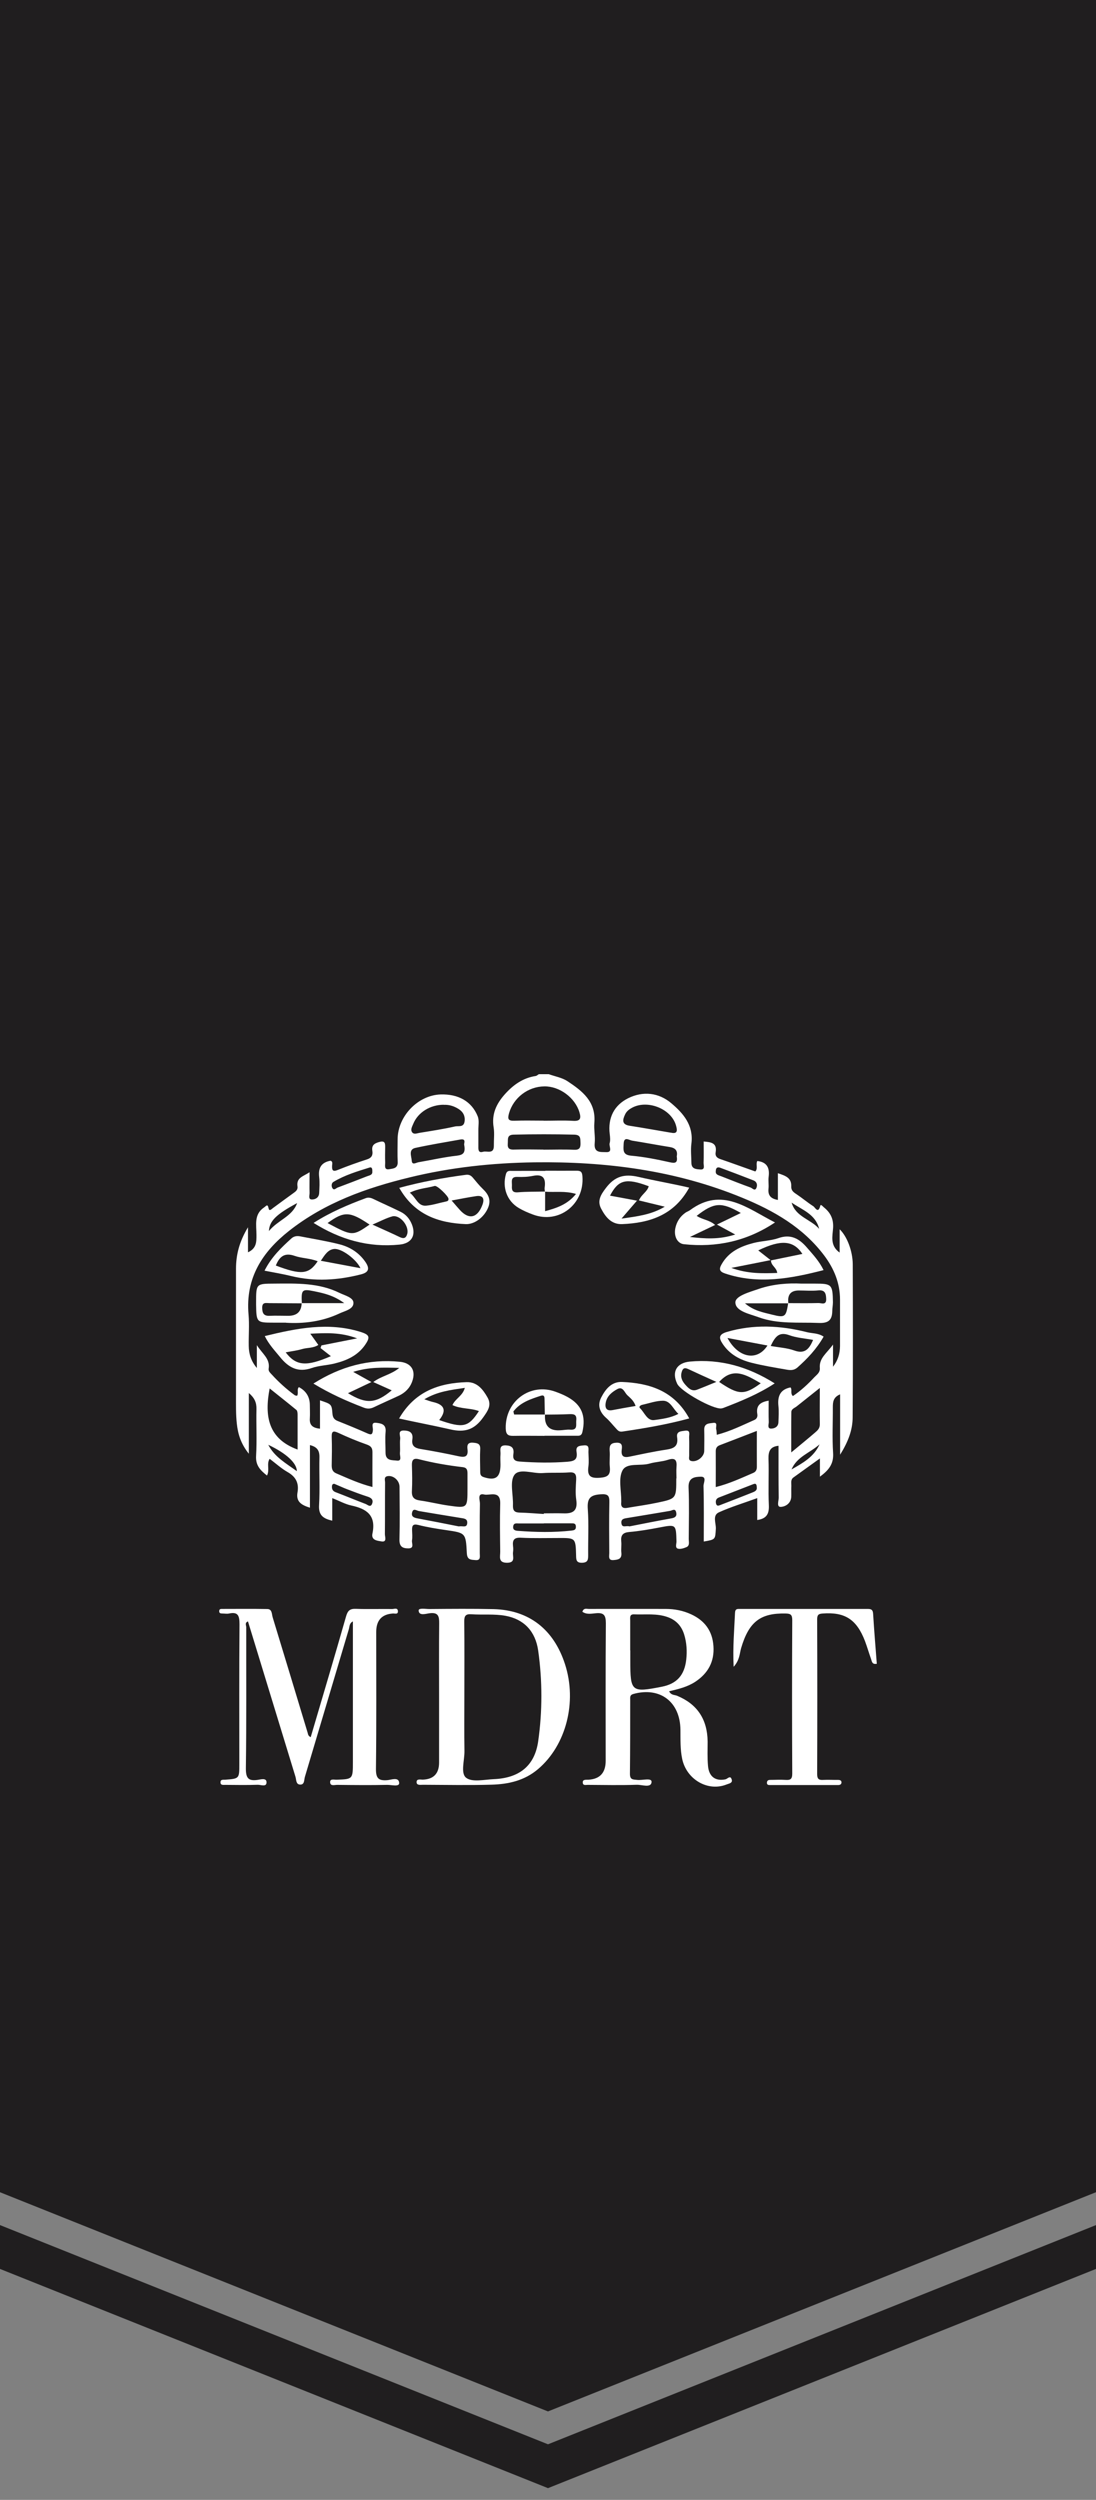
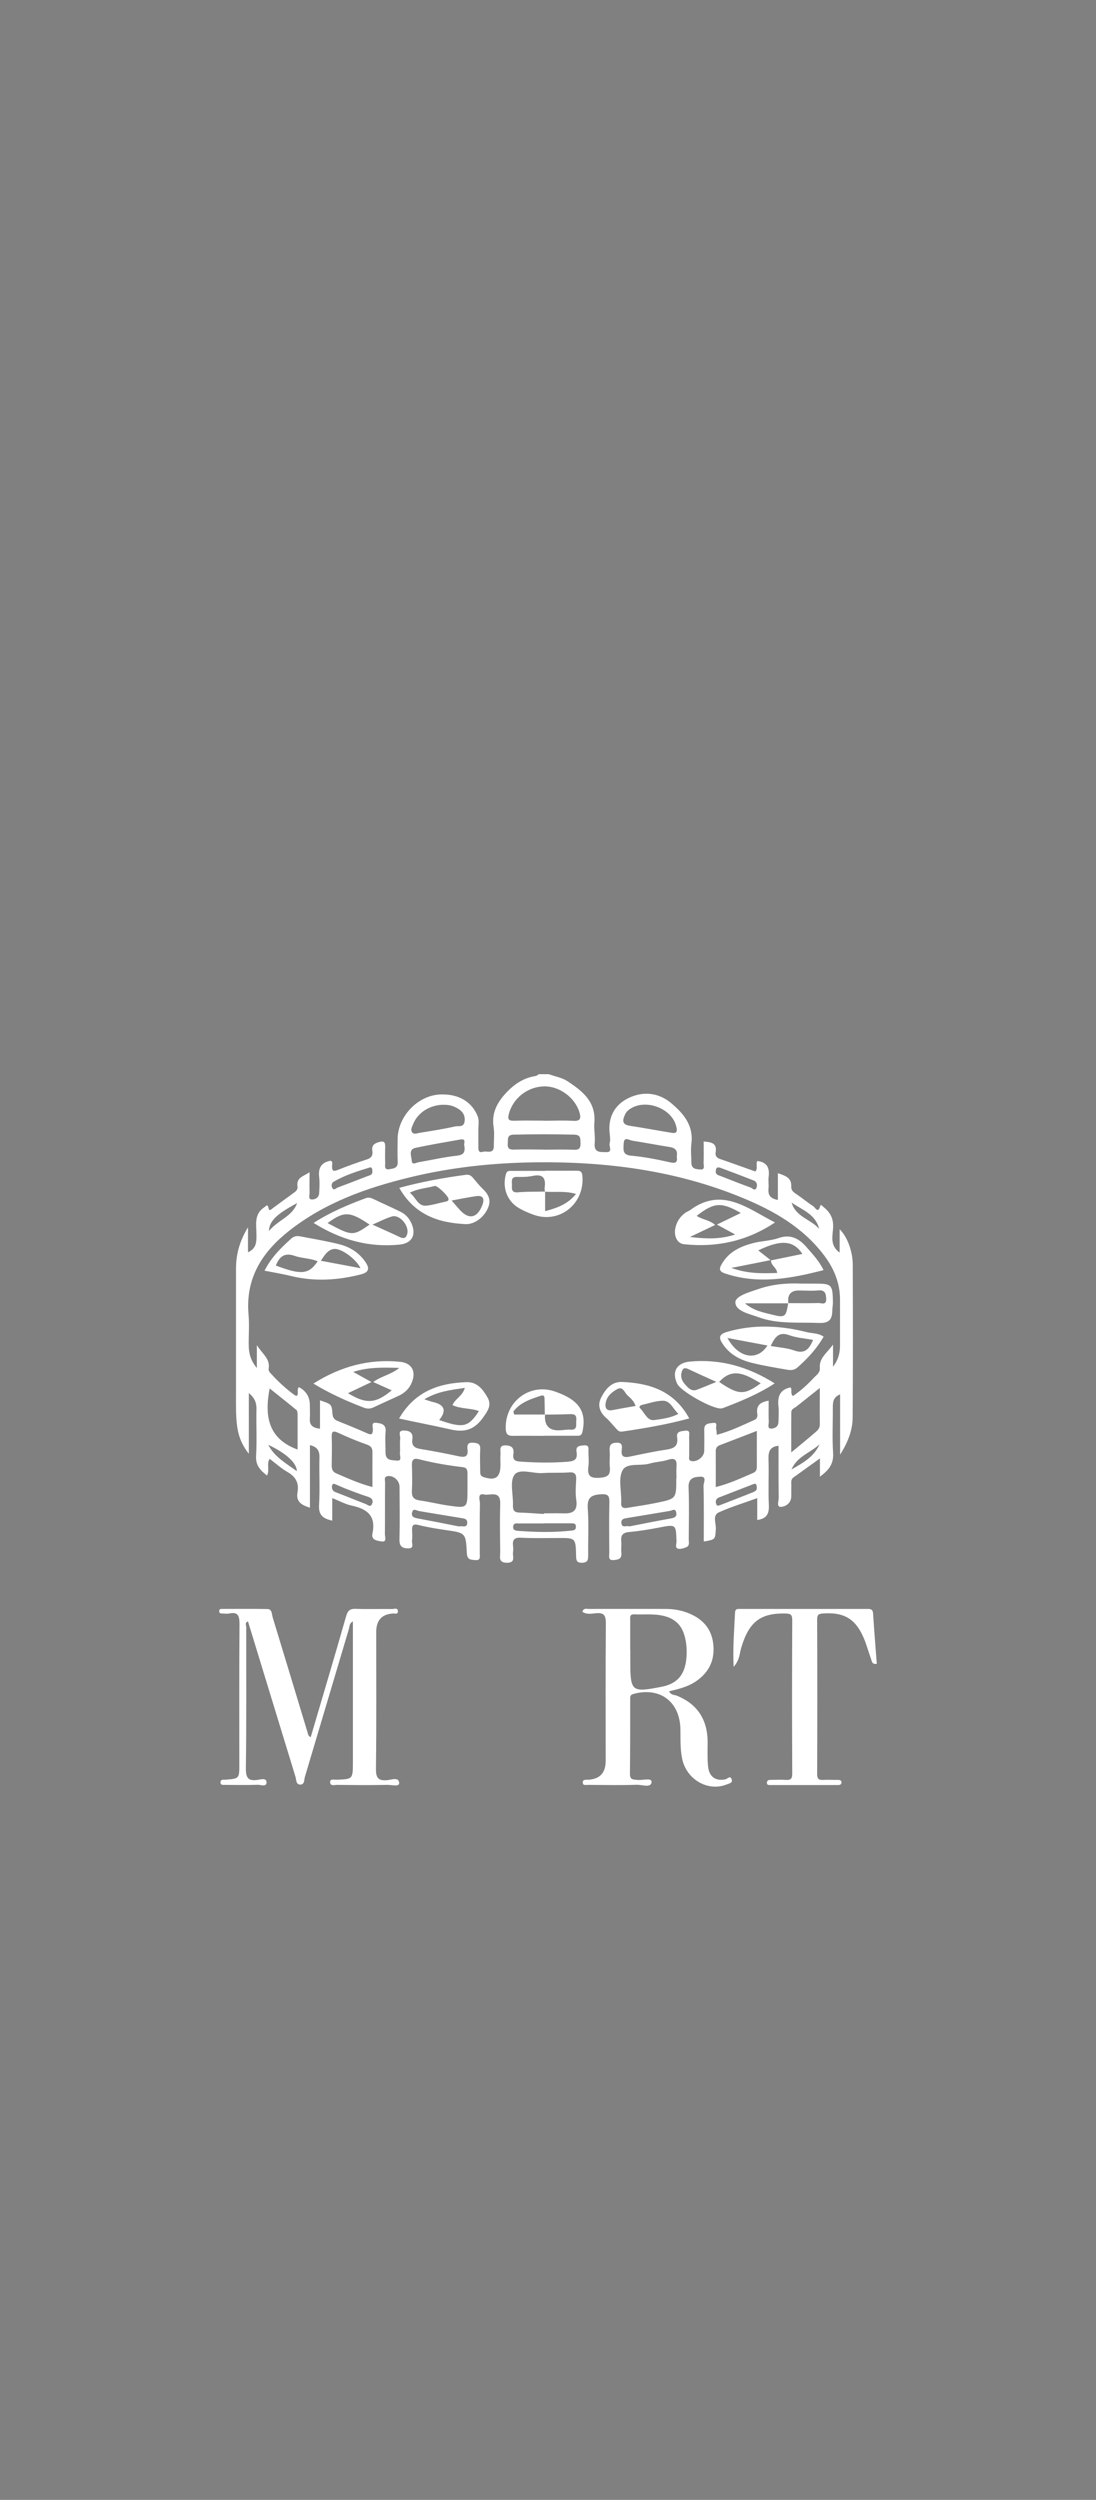
<svg xmlns="http://www.w3.org/2000/svg" width="57" height="130" viewBox="0 0 57 130" fill="none">
  <rect x="0" y="0" width="57" height="130" fill="#808080" stroke="none" />
  <g clip-path="url(#clip0_321_601)">
-     <path d="M57 117.989L28.5 129.39L0 117.989V115.71L28.5 127.109L57 115.71V117.989ZM57 114L28.5 125.4L0 114V0H57V114Z" fill="#201E1F" />
    <path d="M13.952 75.133C14.278 75.767 14.873 76.093 15.438 76.504C15.438 76.088 14.897 75.579 13.952 75.133ZM42.623 75.108C42.138 75.549 41.443 75.747 41.165 76.415C41.745 76.084 42.335 75.762 42.623 75.108ZM42.603 63.905C42.416 63.137 41.721 62.92 41.17 62.538C41.376 63.281 42.167 63.4 42.603 63.905ZM15.453 62.563C14.355 63.152 14.01 63.499 13.986 64.019C14.456 63.439 15.204 63.266 15.453 62.563ZM19.365 60.885C19.365 60.781 19.336 60.677 19.226 60.712C18.579 60.914 17.927 61.108 17.337 61.464C17.236 61.523 17.222 61.692 17.294 61.796C17.38 61.919 17.476 61.786 17.558 61.756C18.066 61.568 18.574 61.37 19.082 61.172C19.221 61.117 19.399 61.108 19.36 60.885M39.358 77.351C39.353 77.212 39.329 77.118 39.18 77.178C38.581 77.41 37.982 77.643 37.382 77.876C37.248 77.93 37.21 78.039 37.234 78.168C37.272 78.366 37.401 78.287 37.507 78.247C38.044 78.039 38.586 77.831 39.118 77.618C39.242 77.569 39.382 77.514 39.358 77.346M17.39 77.163C17.318 77.158 17.275 77.192 17.265 77.277C17.251 77.43 17.299 77.539 17.457 77.598C17.98 77.796 18.497 78.014 19.02 78.212C19.12 78.252 19.274 78.415 19.355 78.192C19.432 77.98 19.298 77.885 19.111 77.826C18.756 77.712 18.406 77.579 18.056 77.445C17.836 77.361 17.62 77.257 17.39 77.163ZM37.224 60.914C37.21 61.093 37.377 61.117 37.517 61.172C38.025 61.37 38.528 61.573 39.041 61.756C39.132 61.791 39.257 61.959 39.338 61.776C39.401 61.627 39.372 61.459 39.19 61.385C38.619 61.162 38.049 60.944 37.473 60.731C37.358 60.687 37.229 60.677 37.224 60.914ZM32.737 79.376C33.441 79.237 34.184 79.089 34.932 78.955C35.119 78.92 35.211 78.841 35.167 78.648C35.115 78.415 34.966 78.549 34.846 78.569C34.113 78.692 33.379 78.816 32.65 78.935C32.483 78.965 32.281 78.97 32.319 79.222C32.358 79.475 32.559 79.321 32.737 79.376ZM23.862 79.376C24.073 79.341 24.274 79.465 24.299 79.212C24.322 78.965 24.121 78.965 23.948 78.935C23.229 78.821 22.515 78.698 21.796 78.579C21.662 78.559 21.489 78.4 21.431 78.658C21.384 78.861 21.518 78.92 21.69 78.955C22.438 79.094 23.181 79.242 23.857 79.376M28.287 79.222C27.846 79.222 27.41 79.222 26.969 79.222C26.859 79.222 26.72 79.188 26.691 79.366C26.657 79.569 26.806 79.599 26.94 79.608C27.866 79.678 28.796 79.698 29.721 79.594C29.846 79.579 29.956 79.564 29.951 79.391C29.946 79.202 29.822 79.217 29.702 79.217C29.227 79.217 28.752 79.217 28.283 79.217M35.196 60.132C35.258 59.825 35.11 59.692 34.827 59.647C34.175 59.543 33.528 59.419 32.876 59.316C32.713 59.291 32.449 59.073 32.434 59.484C32.425 59.776 32.358 60.058 32.823 60.098C33.494 60.157 34.165 60.291 34.827 60.439C35.134 60.509 35.249 60.464 35.196 60.132ZM24.14 59.523C24.121 59.469 24.265 59.202 23.948 59.256C23.167 59.395 22.386 59.523 21.609 59.692C21.23 59.771 21.398 60.122 21.412 60.35C21.427 60.617 21.638 60.459 21.767 60.439C22.433 60.325 23.09 60.172 23.762 60.098C24.102 60.058 24.217 59.939 24.14 59.528M28.263 59.786C28.791 59.786 29.313 59.766 29.841 59.791C30.119 59.806 30.2 59.707 30.191 59.439C30.181 59.197 30.205 59.014 29.865 59.004C28.815 58.979 27.765 58.979 26.71 59.004C26.35 59.014 26.427 59.251 26.408 59.469C26.384 59.736 26.509 59.791 26.739 59.781C27.247 59.766 27.755 59.776 28.263 59.781M34.889 58.9C35.282 58.994 35.215 58.731 35.153 58.513C34.894 57.637 33.628 57.157 32.833 57.627C32.693 57.706 32.578 57.806 32.511 57.949C32.377 58.231 32.324 58.479 32.751 58.543C33.465 58.652 34.18 58.786 34.894 58.904M23.081 57.449C22.376 57.449 21.733 57.845 21.489 58.449C21.431 58.593 21.331 58.751 21.441 58.89C21.537 59.008 21.7 58.929 21.825 58.91C22.438 58.81 23.057 58.716 23.666 58.578C23.833 58.538 24.107 58.642 24.159 58.335C24.207 58.043 24.087 57.82 23.853 57.672C23.618 57.523 23.363 57.439 23.081 57.454M15.477 75.385C15.477 74.781 15.477 74.172 15.477 73.564C15.477 73.479 15.467 73.365 15.415 73.321C14.954 72.94 14.48 72.569 14.024 72.202C13.746 73.638 13.943 74.821 15.477 75.38M42.637 72.177C42.177 72.544 41.803 72.841 41.429 73.138C41.323 73.222 41.16 73.266 41.156 73.425C41.146 74.088 41.151 74.752 41.151 75.529C41.635 75.128 42.019 74.816 42.392 74.494C42.522 74.385 42.642 74.272 42.637 74.064C42.627 73.46 42.637 72.856 42.637 72.177ZM37.224 77.331C37.934 77.153 38.543 76.866 39.166 76.598C39.31 76.539 39.362 76.435 39.362 76.277C39.358 75.668 39.362 75.059 39.362 74.41C38.691 74.668 38.063 74.915 37.435 75.153C37.291 75.207 37.224 75.301 37.224 75.465C37.229 76.074 37.224 76.683 37.224 77.331ZM19.37 77.326C19.37 76.697 19.365 76.103 19.37 75.509C19.37 75.272 19.269 75.187 19.058 75.113C18.564 74.94 18.08 74.737 17.601 74.514C17.347 74.4 17.241 74.4 17.251 74.732C17.27 75.222 17.26 75.712 17.251 76.202C17.251 76.4 17.299 76.539 17.486 76.618C18.09 76.876 18.684 77.153 19.365 77.326M28.273 58.281C28.781 58.281 29.289 58.256 29.798 58.286C30.167 58.31 30.239 58.182 30.133 57.835C29.908 57.088 29.107 56.484 28.311 56.494C27.448 56.504 26.705 57.093 26.475 57.885C26.389 58.192 26.427 58.291 26.748 58.281C27.257 58.261 27.765 58.276 28.273 58.276M35.182 76.88C35.182 76.688 35.167 76.494 35.182 76.301C35.215 75.93 35.119 75.786 34.731 75.915C34.429 76.014 34.093 76.019 33.786 76.108C33.307 76.252 32.607 76.044 32.377 76.46C32.152 76.876 32.315 77.514 32.31 78.059C32.31 78.079 32.31 78.094 32.31 78.113C32.276 78.381 32.406 78.455 32.636 78.41C33.154 78.321 33.672 78.252 34.184 78.143C35.177 77.935 35.172 77.925 35.172 76.88M24.313 77.41C24.313 77.148 24.313 76.885 24.313 76.618C24.313 76.45 24.284 76.321 24.073 76.296C23.301 76.207 22.529 76.074 21.772 75.88C21.494 75.811 21.412 75.935 21.422 76.207C21.436 76.643 21.446 77.084 21.422 77.524C21.403 77.861 21.532 77.984 21.839 78.029C22.342 78.098 22.836 78.227 23.34 78.296C24.313 78.435 24.313 78.425 24.313 77.4M28.283 78.737C28.283 78.737 28.283 78.712 28.283 78.698C28.623 78.698 28.959 78.688 29.299 78.698C29.783 78.717 30.056 78.579 29.97 77.995C29.918 77.653 29.946 77.296 29.965 76.945C29.98 76.648 29.889 76.544 29.591 76.569C29.136 76.603 28.676 76.569 28.22 76.603C27.712 76.638 27.012 76.341 26.753 76.697C26.499 77.049 26.7 77.742 26.677 78.282C26.667 78.554 26.763 78.653 27.022 78.658C27.444 78.668 27.866 78.707 28.287 78.732M39.976 72.841C39.976 73.222 39.967 73.588 39.981 73.955C39.981 74.073 39.895 74.286 40.096 74.291C40.273 74.291 40.475 74.207 40.484 73.96C40.494 73.677 40.513 73.395 40.484 73.118C40.427 72.593 40.59 72.252 41.112 72.148C41.218 72.276 41.084 72.46 41.237 72.598C41.649 72.321 42.014 71.984 42.354 71.618C42.483 71.484 42.656 71.375 42.637 71.143C42.594 70.623 42.992 70.38 43.323 69.92V71.073C43.577 70.752 43.682 70.39 43.687 70.004C43.687 69.197 43.687 68.39 43.687 67.583C43.687 66.722 43.375 65.974 42.877 65.306C41.769 63.825 40.24 62.959 38.605 62.286C35.134 60.855 31.504 60.395 27.794 60.444C25.598 60.474 23.426 60.707 21.288 61.231C19.049 61.776 16.891 62.543 15.031 64.009C13.65 65.098 12.758 66.454 12.926 68.36C12.974 68.9 12.926 69.45 12.936 69.994C12.941 70.415 13.065 70.796 13.358 71.138V69.95C13.65 70.415 14.058 70.653 13.971 71.177C13.952 71.311 14.058 71.395 14.139 71.484C14.499 71.88 14.897 72.237 15.328 72.554C15.362 72.578 15.415 72.573 15.453 72.583C15.539 72.435 15.424 72.261 15.544 72.133C15.924 72.334 16.114 72.648 16.114 73.073C16.114 73.301 16.129 73.529 16.114 73.757C16.086 74.118 16.268 74.257 16.642 74.296V72.821C17.236 73.019 17.251 73.019 17.289 73.504C17.303 73.707 17.375 73.821 17.562 73.895C18.085 74.103 18.603 74.316 19.116 74.544C19.327 74.638 19.375 74.583 19.394 74.366C19.408 74.227 19.269 73.95 19.571 73.989C19.801 74.019 20.089 74.049 20.055 74.445C20.022 74.811 20.051 75.183 20.051 75.549C20.051 75.984 20.42 75.925 20.645 75.955C20.923 75.989 20.784 75.702 20.799 75.559C20.823 75.316 20.784 75.064 20.813 74.821C20.832 74.668 20.669 74.395 20.985 74.39C21.259 74.39 21.503 74.47 21.446 74.846C21.393 75.187 21.57 75.301 21.868 75.351C22.539 75.46 23.205 75.588 23.867 75.732C24.193 75.801 24.361 75.742 24.313 75.361C24.284 75.133 24.337 74.999 24.61 75.024C24.85 75.044 24.994 75.083 24.974 75.38C24.955 75.747 24.97 76.118 24.974 76.484C24.974 76.623 24.965 76.752 25.147 76.811C25.77 77.019 26.029 76.831 26.029 76.163C26.029 75.989 26.015 75.811 26.029 75.638C26.048 75.44 25.919 75.143 26.312 75.163C26.609 75.177 26.748 75.296 26.7 75.613C26.662 75.856 26.734 75.984 27.022 76.004C27.856 76.064 28.68 76.079 29.515 76.014C29.884 75.984 30.047 75.895 29.985 75.499C29.932 75.183 30.152 75.183 30.368 75.163C30.661 75.133 30.603 75.341 30.603 75.509C30.608 75.757 30.632 76.004 30.603 76.247C30.526 76.777 30.723 76.885 31.217 76.846C31.629 76.811 31.754 76.683 31.715 76.281C31.687 76.004 31.73 75.717 31.706 75.44C31.687 75.153 31.768 75.034 32.065 75.024C32.372 75.014 32.358 75.202 32.334 75.39C32.291 75.752 32.454 75.811 32.751 75.747C33.379 75.618 34.012 75.48 34.65 75.385C35.043 75.326 35.287 75.212 35.215 74.737C35.167 74.425 35.426 74.43 35.623 74.4C35.93 74.351 35.834 74.598 35.839 74.747C35.853 75.064 35.839 75.38 35.843 75.692C35.843 75.801 35.786 75.945 35.973 75.98C36.256 76.034 36.62 75.757 36.625 75.455C36.63 75.088 36.634 74.717 36.625 74.351C36.615 73.999 36.898 74.024 37.085 73.994C37.354 73.95 37.21 74.207 37.248 74.326C37.272 74.405 37.267 74.499 37.277 74.613C37.972 74.435 38.595 74.123 39.233 73.841C39.358 73.786 39.41 73.672 39.386 73.539C39.305 73.054 39.583 72.9 40.01 72.831M28.541 55.86C28.867 55.979 29.232 56.038 29.515 56.226C30.277 56.731 31.006 57.281 30.91 58.395C30.881 58.741 30.963 59.098 30.929 59.444C30.876 59.974 31.25 59.9 31.519 59.914C31.893 59.934 31.658 59.608 31.706 59.449C31.749 59.306 31.73 59.132 31.711 58.979C31.605 58.122 31.945 57.474 32.665 57.112C33.441 56.726 34.261 56.815 34.918 57.375C35.532 57.895 36.078 58.513 35.958 59.469C35.915 59.796 35.954 60.132 35.958 60.469C35.958 60.801 36.222 60.801 36.428 60.816C36.687 60.835 36.587 60.598 36.591 60.469C36.606 60.103 36.596 59.736 36.596 59.36C36.98 59.395 37.301 59.429 37.219 59.924C37.186 60.112 37.282 60.212 37.449 60.271C38.058 60.479 38.662 60.702 39.281 60.919C39.434 60.766 39.291 60.548 39.386 60.375C39.861 60.429 40.038 60.702 39.976 61.187C39.947 61.395 39.99 61.608 39.967 61.816C39.933 62.162 40.082 62.335 40.456 62.4V61.009C40.844 61.142 41.17 61.241 41.151 61.697C41.141 61.905 41.266 61.999 41.419 62.098C41.716 62.296 41.995 62.533 42.297 62.727C42.392 62.786 42.551 63.142 42.661 62.702C42.685 62.603 42.786 62.731 42.838 62.776C43.179 63.048 43.356 63.37 43.327 63.855C43.299 64.276 43.155 64.776 43.668 65.138V63.925C44.051 64.291 44.344 65.053 44.349 65.742C44.358 68.395 44.363 71.044 44.344 73.697C44.344 74.346 44.123 74.955 43.692 75.648V72.509C43.332 72.658 43.313 72.91 43.313 73.182C43.318 73.975 43.275 74.767 43.327 75.554C43.366 76.133 43.097 76.455 42.642 76.791V75.841C42.143 76.202 41.702 76.514 41.266 76.831C41.108 76.945 41.16 77.113 41.156 77.267C41.146 77.46 41.16 77.653 41.151 77.846C41.127 78.197 40.83 78.356 40.599 78.361C40.379 78.366 40.499 78.049 40.499 77.881C40.484 76.984 40.489 76.093 40.489 75.183C40.058 75.227 39.957 75.465 39.967 75.861C39.995 76.668 39.947 77.475 39.986 78.282C40.005 78.732 39.861 78.975 39.382 79.044V77.905C38.677 78.163 38.015 78.361 37.392 78.643C37.037 78.801 37.243 79.207 37.229 79.499C37.195 80.054 37.219 80.059 36.601 80.163C36.601 79.192 36.615 78.232 36.587 77.267C36.587 77.113 36.778 76.777 36.433 76.791C36.141 76.801 35.791 76.831 35.81 77.346C35.848 78.242 35.824 79.138 35.819 80.034C35.819 80.183 35.882 80.376 35.7 80.455C35.56 80.514 35.388 80.569 35.258 80.534C35.1 80.49 35.182 80.292 35.182 80.163C35.158 79.262 35.163 79.267 34.28 79.435C33.763 79.534 33.245 79.623 32.722 79.668C32.391 79.698 32.276 79.836 32.31 80.163C32.329 80.351 32.295 80.549 32.315 80.742C32.353 81.084 32.133 81.108 31.907 81.128C31.615 81.153 31.687 80.92 31.687 80.767C31.682 79.891 31.672 79.014 31.691 78.143C31.701 77.782 31.629 77.678 31.236 77.707C30.694 77.742 30.526 77.92 30.57 78.49C30.627 79.277 30.579 80.069 30.589 80.861C30.589 81.094 30.584 81.257 30.277 81.267C29.965 81.277 29.965 81.108 29.961 80.876C29.937 79.975 29.932 79.975 29.035 79.98C28.388 79.98 27.741 79.999 27.098 79.965C26.753 79.945 26.643 80.069 26.681 80.4C26.696 80.504 26.696 80.613 26.681 80.717C26.648 80.94 26.835 81.267 26.365 81.267C25.895 81.267 26.02 80.94 26.015 80.683C26.005 79.861 25.991 79.034 26.015 78.207C26.039 77.47 25.468 77.787 25.181 77.717C24.802 77.628 24.965 78.024 24.96 78.197C24.941 79.059 24.955 79.915 24.951 80.777C24.951 80.94 25.013 81.158 24.72 81.128C24.5 81.108 24.299 81.128 24.279 80.772C24.227 79.712 24.212 79.717 23.201 79.569C22.716 79.499 22.227 79.42 21.753 79.301C21.475 79.232 21.422 79.336 21.431 79.579C21.436 79.752 21.455 79.935 21.427 80.103C21.403 80.257 21.566 80.524 21.23 80.519C20.942 80.519 20.765 80.43 20.775 80.059C20.799 79.148 20.784 78.232 20.779 77.321C20.779 76.994 20.463 76.712 20.161 76.762C19.95 76.796 20.027 76.98 20.027 77.093C20.017 77.99 20.027 78.886 20.017 79.782C20.017 79.92 20.137 80.203 19.845 80.158C19.648 80.123 19.293 80.108 19.37 79.747C19.571 78.791 19.058 78.46 18.277 78.291C17.951 78.222 17.649 78.049 17.279 77.905V79.079C16.81 78.97 16.56 78.801 16.594 78.267C16.642 77.445 16.594 76.618 16.613 75.791C16.623 75.43 16.493 75.242 16.119 75.148V78.405C15.688 78.267 15.386 78.103 15.472 77.613C15.558 77.118 15.381 76.791 14.954 76.549C14.633 76.366 14.35 76.108 14.024 75.861C13.851 76.123 14.039 76.44 13.885 76.732C13.545 76.46 13.286 76.212 13.319 75.702C13.367 74.895 13.319 74.088 13.338 73.281C13.348 72.935 13.233 72.687 12.941 72.44V75.598C12.519 75.069 12.375 74.564 12.317 74.039C12.264 73.554 12.274 73.059 12.274 72.569C12.274 70.375 12.274 68.177 12.274 65.984C12.274 65.246 12.447 64.568 12.897 63.821V65.123C13.348 64.915 13.338 64.573 13.338 64.217C13.338 63.707 13.195 63.152 13.732 62.791C13.851 62.712 13.914 62.573 13.971 62.845C14.005 63.009 14.125 62.875 14.197 62.821C14.556 62.558 14.916 62.291 15.275 62.033C15.395 61.949 15.496 61.86 15.472 61.697C15.405 61.236 15.764 61.182 16.1 60.959C16.1 61.375 16.09 61.702 16.1 62.028C16.105 62.152 16.019 62.365 16.206 62.375C16.383 62.385 16.584 62.291 16.599 62.048C16.613 61.766 16.632 61.484 16.599 61.207C16.541 60.721 16.723 60.444 17.193 60.36C17.327 60.414 17.27 60.538 17.27 60.632C17.26 60.875 17.327 60.939 17.567 60.84C18.07 60.637 18.584 60.454 19.101 60.286C19.327 60.212 19.399 60.068 19.365 59.85C19.322 59.568 19.451 59.464 19.71 59.39C19.998 59.306 20.036 59.419 20.032 59.657C20.027 59.919 20.022 60.182 20.032 60.449C20.036 60.603 19.959 60.855 20.252 60.801C20.449 60.766 20.703 60.761 20.683 60.414C20.664 60.028 20.679 59.642 20.679 59.256C20.679 58.053 21.729 56.954 22.913 56.914C23.833 56.885 24.533 57.271 24.845 58.053C24.931 58.266 24.874 58.538 24.879 58.781C24.879 59.043 24.879 59.31 24.879 59.573C24.879 59.741 24.85 59.979 25.123 59.895C25.324 59.835 25.689 60.043 25.684 59.578C25.679 59.261 25.722 58.939 25.674 58.632C25.559 57.929 25.818 57.395 26.259 56.9C26.7 56.409 27.204 56.053 27.861 55.954C27.918 55.944 27.971 55.89 28.024 55.86H28.541Z" fill="white" />
    <path d="M16.158 90.341C16.776 88.242 17.399 86.158 17.994 84.069C18.085 83.747 18.2 83.653 18.512 83.663C19.14 83.688 19.768 83.663 20.401 83.673C20.501 83.673 20.674 83.589 20.693 83.772C20.712 83.975 20.53 83.896 20.429 83.906C19.854 83.945 19.566 84.265 19.566 84.866C19.566 87.237 19.581 89.609 19.552 91.975C19.547 92.46 19.672 92.609 20.132 92.574C20.343 92.559 20.741 92.386 20.76 92.718C20.77 92.936 20.358 92.812 20.137 92.817C19.269 92.837 18.401 92.827 17.534 92.817C17.399 92.817 17.169 92.901 17.169 92.668C17.169 92.485 17.385 92.555 17.51 92.549C18.353 92.52 18.353 92.52 18.353 91.619V84.317C18.171 84.406 18.181 84.574 18.147 84.703C17.38 87.272 16.623 89.841 15.855 92.406C15.812 92.549 15.846 92.817 15.606 92.802C15.386 92.792 15.415 92.555 15.367 92.396C14.542 89.703 13.722 87.015 12.897 84.317C12.715 84.386 12.806 84.524 12.806 84.618C12.802 87.059 12.821 89.5 12.787 91.941C12.782 92.451 12.902 92.629 13.391 92.559C13.545 92.54 13.851 92.436 13.861 92.673C13.871 92.951 13.564 92.807 13.406 92.812C12.845 92.832 12.284 92.822 11.723 92.817C11.613 92.817 11.454 92.852 11.469 92.663C11.478 92.525 11.613 92.555 11.713 92.549C12.451 92.495 12.447 92.49 12.447 91.733C12.447 89.307 12.437 86.886 12.456 84.465C12.456 84.024 12.384 83.807 11.915 83.906C11.8 83.93 11.68 83.906 11.56 83.906C11.469 83.906 11.387 83.891 11.402 83.762C11.411 83.663 11.493 83.668 11.555 83.668C12.336 83.668 13.118 83.658 13.899 83.673C14.158 83.673 14.13 83.94 14.182 84.109C14.791 86.104 15.395 88.104 15.999 90.104C16.023 90.188 16.023 90.277 16.167 90.341" fill="white" />
    <path d="M32.78 85.826V86.346C32.78 87.98 32.833 88.025 34.424 87.713C35.196 87.559 35.599 87.119 35.69 86.302C35.738 85.866 35.714 85.43 35.584 85.005C35.445 84.554 35.167 84.257 34.741 84.099C34.165 83.886 33.566 83.975 32.976 83.95C32.732 83.94 32.775 84.123 32.775 84.272C32.775 84.792 32.775 85.307 32.775 85.826M30.287 83.817C30.359 83.594 30.522 83.673 30.637 83.668C31.96 83.668 33.288 83.663 34.616 83.668C35.076 83.668 35.522 83.752 35.949 83.95C36.644 84.272 37.051 84.807 37.104 85.599C37.162 86.411 36.821 87.015 36.169 87.45C35.757 87.723 35.287 87.836 34.798 87.95C34.904 88.163 35.081 88.129 35.211 88.183C36.256 88.614 36.788 89.401 36.802 90.564C36.802 90.985 36.783 91.406 36.821 91.827C36.869 92.396 37.21 92.634 37.727 92.53C37.833 92.51 37.982 92.297 38.053 92.535C38.116 92.728 37.905 92.748 37.799 92.792C36.826 93.188 35.709 92.545 35.479 91.47C35.373 90.97 35.393 90.46 35.388 89.955C35.373 88.495 34.324 87.708 32.943 88.089C32.746 88.143 32.775 88.267 32.775 88.401C32.775 89.683 32.775 90.96 32.761 92.243C32.761 92.559 32.923 92.535 33.135 92.559C33.403 92.594 33.906 92.426 33.887 92.673C33.858 92.995 33.384 92.802 33.111 92.812C32.262 92.842 31.413 92.822 30.56 92.817C30.469 92.817 30.325 92.861 30.311 92.718C30.287 92.535 30.44 92.555 30.555 92.549C30.574 92.549 30.589 92.549 30.608 92.549C31.202 92.513 31.5 92.186 31.5 91.569C31.5 89.183 31.49 86.797 31.509 84.411C31.509 83.99 31.399 83.856 31.001 83.891C30.766 83.91 30.507 83.975 30.282 83.811" fill="white" />
-     <path d="M24.15 88.218C24.15 89.163 24.14 90.109 24.155 91.054C24.164 91.54 23.939 92.218 24.246 92.451C24.567 92.693 25.19 92.54 25.679 92.52C27.003 92.465 27.808 91.832 27.99 90.549C28.211 88.99 28.211 87.406 27.99 85.836C27.846 84.822 27.242 84.198 26.283 84.024C25.703 83.92 25.099 83.985 24.509 83.945C24.217 83.925 24.14 84.029 24.145 84.326C24.159 85.624 24.15 86.921 24.15 88.218ZM22.836 88.203C22.836 86.94 22.827 85.678 22.841 84.421C22.846 84.044 22.788 83.841 22.357 83.891C22.16 83.91 21.801 84.049 21.772 83.762C21.753 83.594 22.146 83.678 22.352 83.673C23.459 83.663 24.562 83.653 25.67 83.678C27.515 83.727 28.8 84.732 29.385 86.544C30.023 88.515 29.438 90.762 27.985 91.995C27.276 92.599 26.442 92.782 25.569 92.807C24.38 92.842 23.186 92.817 21.997 92.812C21.868 92.812 21.666 92.856 21.666 92.673C21.666 92.485 21.872 92.549 21.997 92.545C22.553 92.522 22.833 92.228 22.836 91.663C22.836 90.505 22.836 89.351 22.836 88.193V88.203Z" fill="white" />
    <path d="M38.154 86.663C38.106 85.638 38.188 84.757 38.226 83.871C38.236 83.648 38.356 83.668 38.495 83.668C40.705 83.668 42.91 83.668 45.12 83.668C45.298 83.668 45.394 83.698 45.408 83.915C45.461 84.787 45.533 85.653 45.6 86.52C45.351 86.569 45.346 86.396 45.303 86.277C45.192 85.965 45.101 85.648 44.986 85.341C44.55 84.208 43.941 83.821 42.786 83.906C42.57 83.92 42.498 83.975 42.498 84.208C42.508 86.891 42.508 89.574 42.498 92.257C42.498 92.53 42.603 92.574 42.824 92.559C43.078 92.545 43.332 92.564 43.586 92.559C43.692 92.559 43.764 92.594 43.764 92.688C43.764 92.787 43.687 92.827 43.591 92.827C42.402 92.827 41.213 92.827 40.024 92.827C39.957 92.827 39.89 92.812 39.885 92.718C39.885 92.614 39.938 92.559 40.038 92.559C40.312 92.559 40.58 92.54 40.849 92.559C41.093 92.574 41.203 92.535 41.203 92.233C41.189 89.569 41.189 86.906 41.203 84.247C41.203 83.96 41.108 83.91 40.858 83.906C39.545 83.876 38.945 84.341 38.543 85.708C38.461 85.995 38.471 86.322 38.159 86.673" fill="white" />
    <path d="M40.992 67.766C41.52 67.766 42.047 67.776 42.575 67.761C42.723 67.761 42.982 67.89 42.968 67.543C42.958 67.271 42.91 67.073 42.565 67.103C42.229 67.138 41.884 67.108 41.544 67.108C41.122 67.108 40.941 67.331 41.002 67.776H38.744C39.204 68.167 39.688 68.246 40.154 68.365C40.834 68.534 40.877 68.489 40.992 67.766ZM41.673 66.751H42.373C43.26 66.751 43.303 66.791 43.318 67.717C43.318 67.875 43.284 68.029 43.284 68.187C43.275 68.682 43.044 68.816 42.575 68.796C41.529 68.751 40.47 68.87 39.453 68.499C38.984 68.326 38.26 68.192 38.245 67.737C38.231 67.39 38.988 67.192 39.453 67.029C40.221 66.766 41.017 66.717 41.678 66.751" fill="white" />
-     <path d="M15.693 67.776C15.132 67.776 14.571 67.766 14.014 67.766C13.847 67.766 13.626 67.692 13.636 68.019C13.64 68.301 13.727 68.44 14.024 68.425C14.345 68.41 14.666 68.425 14.993 68.425C15.446 68.425 15.678 68.205 15.688 67.766H17.903C17.351 67.36 16.838 67.251 16.335 67.147C15.702 67.019 15.664 67.068 15.697 67.771M14.873 68.781H14.216C13.348 68.781 13.334 68.766 13.319 67.846C13.319 67.811 13.319 67.776 13.319 67.742C13.319 66.751 13.319 66.756 14.269 66.751C15.424 66.742 16.584 66.702 17.663 67.237C17.936 67.37 18.373 67.469 18.382 67.746C18.392 68.083 17.941 68.167 17.658 68.301C16.742 68.732 15.769 68.841 14.873 68.786" fill="white" />
    <path d="M41.731 65.207C41.266 64.499 40.618 64.449 39.434 65.024C39.626 65.172 39.799 65.311 40.077 65.529C39.343 65.677 38.758 65.791 38.034 65.934C38.897 66.246 39.65 66.222 40.422 66.197C40.388 65.905 40.101 65.826 40.096 65.543C40.638 65.43 41.175 65.321 41.731 65.207ZM42.834 66.048C41.122 66.489 39.439 66.801 37.718 66.227C37.416 66.128 37.382 65.999 37.531 65.742C37.905 65.083 38.523 64.811 39.19 64.638C39.617 64.528 40.072 64.528 40.484 64.385C41.117 64.162 41.558 64.405 41.956 64.865C42.273 65.231 42.603 65.578 42.834 66.053" fill="white" />
-     <path d="M16.671 70.098C16.685 70.053 16.704 70.009 16.718 69.964C17.299 69.85 17.879 69.737 18.574 69.598C17.716 69.276 16.968 69.316 16.138 69.356C16.321 69.608 16.436 69.771 16.555 69.94C16.282 70.118 15.975 70.073 15.702 70.157C15.434 70.237 15.156 70.266 14.858 70.326C15.4 71.034 15.932 71.078 17.208 70.524C17.016 70.375 16.843 70.237 16.671 70.103M13.77 69.479C15.434 69.073 17.073 68.742 18.747 69.261C19.221 69.41 19.269 69.529 18.986 69.94C18.598 70.499 18.023 70.752 17.399 70.905C17.006 71.004 16.584 71.009 16.206 71.143C15.501 71.385 15.012 71.123 14.571 70.578C14.288 70.232 13.981 69.91 13.77 69.479Z" fill="white" />
    <path d="M37.833 69.578C38.399 70.628 39.386 70.801 39.914 69.969C39.223 69.841 38.552 69.712 37.833 69.578ZM42.282 69.677C41.855 69.598 41.429 69.573 41.04 69.43C40.494 69.232 40.297 69.544 40.082 69.994C40.518 70.073 40.93 70.093 41.304 70.227C41.846 70.425 42.086 70.162 42.287 69.677M42.834 69.509C42.464 70.157 41.99 70.653 41.472 71.113C41.285 71.276 41.093 71.257 40.897 71.222C40.297 71.118 39.693 71.019 39.099 70.87C38.495 70.722 37.953 70.44 37.584 69.885C37.368 69.563 37.392 69.39 37.795 69.266C39.19 68.856 40.58 68.925 41.966 69.276C42.244 69.346 42.546 69.316 42.829 69.504" fill="white" />
    <path d="M37.291 63.677C37.737 63.464 38.121 63.276 38.528 63.078C37.512 62.494 37.138 62.523 36.232 63.227C36.524 63.429 36.908 63.439 37.191 63.702C36.74 63.915 36.313 64.123 35.882 64.326C36.658 64.415 37.406 64.469 38.236 64.197C37.891 64.009 37.627 63.865 37.291 63.682M40.302 63.573C38.83 64.553 37.258 64.88 35.57 64.702C35.23 64.667 35.033 64.291 35.124 63.86C35.196 63.523 35.378 63.251 35.656 63.058C35.728 63.009 35.81 62.984 35.882 62.934C37.555 61.692 38.883 62.85 40.302 63.568" fill="white" />
    <path d="M18.09 72.445C19.044 73.029 19.538 72.994 20.372 72.301C20.06 72.162 19.758 72.024 19.413 71.87C19.84 71.549 20.338 71.489 20.765 71.133C19.931 71.113 19.183 71.083 18.368 71.341C18.723 71.539 18.991 71.687 19.317 71.87C18.876 72.078 18.512 72.252 18.095 72.45M16.306 71.945C17.711 71.058 19.188 70.657 20.799 70.816C21.379 70.875 21.647 71.266 21.436 71.841C21.312 72.187 21.067 72.425 20.746 72.578C20.314 72.781 19.878 72.969 19.447 73.177C19.264 73.266 19.101 73.272 18.91 73.197C18.018 72.856 17.155 72.469 16.301 71.95" fill="white" />
    <path d="M18.747 65.949C18.536 65.489 17.764 64.91 17.375 64.949C17.054 64.984 16.891 65.256 16.685 65.563C17.399 65.697 18.056 65.821 18.747 65.949ZM16.522 65.588C16.114 65.425 15.693 65.439 15.319 65.306C14.791 65.123 14.532 65.35 14.345 65.811C15.664 66.311 16.062 66.276 16.522 65.588ZM13.76 66.073C14.12 65.365 14.628 64.88 15.151 64.405C15.29 64.276 15.458 64.261 15.625 64.296C16.292 64.425 16.958 64.534 17.615 64.697C18.171 64.831 18.651 65.118 18.996 65.613C19.226 65.944 19.207 66.162 18.77 66.271C17.567 66.578 16.369 66.652 15.156 66.36C14.714 66.251 14.264 66.177 13.756 66.078" fill="white" />
    <path d="M22.841 73.846C24.097 74.281 24.356 74.222 24.907 73.38C24.471 73.212 23.982 73.281 23.531 73.069C23.68 72.727 24.068 72.588 24.174 72.172C23.436 72.281 22.745 72.361 22.069 72.766C22.266 72.831 22.39 72.88 22.524 72.91C23.125 73.045 23.233 73.356 22.846 73.841M20.755 73.767C21.57 72.356 22.827 71.92 24.27 71.875C24.816 71.861 25.118 72.252 25.358 72.677C25.579 73.073 25.372 73.365 25.133 73.702C24.677 74.346 24.179 74.509 23.416 74.331C22.529 74.128 21.633 73.96 20.76 73.767" fill="white" />
    <path d="M19.37 63.682C19.926 63.934 20.362 64.127 20.789 64.331C20.985 64.425 21.11 64.4 21.177 64.177C21.302 63.766 20.799 63.147 20.396 63.256C20.079 63.345 19.777 63.509 19.37 63.682ZM17.035 63.603C18.32 64.286 18.344 64.286 19.221 63.682C18.195 62.989 17.898 62.974 17.035 63.603ZM16.311 63.593C17.169 63.043 18.09 62.652 19.025 62.306C19.154 62.256 19.288 62.286 19.418 62.35C19.892 62.578 20.377 62.791 20.846 63.023C21.115 63.157 21.302 63.38 21.417 63.662C21.657 64.261 21.388 64.662 20.779 64.722C19.164 64.885 17.697 64.464 16.306 63.593" fill="white" />
    <path d="M37.253 71.861C36.706 71.613 36.275 71.42 35.843 71.217C35.666 71.133 35.532 71.083 35.455 71.341C35.373 71.613 35.474 71.821 35.642 72.009C35.805 72.192 35.978 72.375 36.256 72.266C36.553 72.153 36.845 72.029 37.258 71.861M39.564 71.935C38.825 71.504 38.121 71.058 37.401 71.865C38.413 72.549 38.701 72.564 39.564 71.935ZM40.288 71.94C39.444 72.494 38.533 72.865 37.617 73.217C37.584 73.227 37.55 73.237 37.517 73.242C37.085 73.296 35.412 72.361 35.22 71.96C34.918 71.331 35.201 70.87 35.872 70.806C37.464 70.657 38.912 71.073 40.283 71.935" fill="white" />
-     <path d="M33.135 62.429C32.856 62.751 32.636 63.004 32.324 63.37C33.168 63.251 33.873 63.167 34.573 62.751C34.079 62.632 33.662 62.529 33.23 62.425C33.355 62.113 33.662 61.979 33.739 61.687C32.559 61.246 32.161 61.345 31.725 62.177C32.176 62.261 32.617 62.34 33.135 62.439M35.843 61.761C35.057 63.192 33.791 63.598 32.353 63.657C31.797 63.677 31.495 63.291 31.265 62.855C31.049 62.449 31.241 62.132 31.509 61.781C31.974 61.167 32.468 61.033 33.206 61.202C34.074 61.405 34.961 61.553 35.848 61.761" fill="white" />
    <path d="M28.35 61.959V62.984C28.944 62.821 29.51 62.642 29.956 62.088C29.381 61.915 28.853 62.014 28.34 61.969C28.335 61.9 28.316 61.83 28.326 61.761C28.398 61.266 28.235 61.043 27.722 61.147C27.458 61.202 27.185 61.212 26.911 61.202C26.533 61.187 26.633 61.454 26.624 61.667C26.609 61.89 26.648 62.023 26.926 62.004C27.4 61.964 27.875 61.974 28.35 61.964M28.364 60.88C28.906 60.88 29.448 60.885 29.994 60.88C30.21 60.88 30.277 60.949 30.291 61.182C30.397 62.632 29.064 63.667 27.712 63.157C27.458 63.063 27.204 62.954 26.974 62.816C26.36 62.449 26.116 61.746 26.312 61.058C26.37 60.855 26.509 60.89 26.633 60.89C27.209 60.885 27.789 60.89 28.364 60.89" fill="white" />
    <path d="M28.335 73.564C28.331 73.301 28.326 73.039 28.321 72.781C28.321 72.658 28.316 72.519 28.124 72.583C27.592 72.757 27.055 72.93 26.7 73.4C26.715 73.455 26.724 73.509 26.739 73.559H28.345C28.303 74.13 28.554 74.403 29.098 74.38C29.285 74.376 29.472 74.331 29.654 74.346C30.061 74.38 29.946 74.083 29.97 73.861C30.004 73.549 29.841 73.529 29.601 73.539C29.179 73.559 28.757 73.559 28.331 73.564M28.316 74.668C27.774 74.668 27.233 74.658 26.691 74.668C26.422 74.672 26.312 74.598 26.302 74.286C26.264 72.865 27.578 71.89 28.896 72.375C29.102 72.45 29.309 72.534 29.5 72.638C30.248 73.044 30.483 73.623 30.287 74.475C30.239 74.677 30.114 74.663 29.989 74.663C29.433 74.663 28.872 74.663 28.316 74.663" fill="white" />
    <path d="M33.058 73.118C32.962 72.831 32.775 72.697 32.621 72.549C32.478 72.41 32.396 72.083 32.113 72.232C31.83 72.385 31.562 72.593 31.5 72.955C31.452 73.242 31.562 73.39 31.869 73.326C32.248 73.252 32.631 73.187 33.058 73.113M35.282 73.524C35.004 73.276 34.875 72.846 34.486 72.841C34.122 72.841 33.763 72.974 33.398 73.054C33.312 73.073 33.206 73.153 33.283 73.227C33.523 73.455 33.657 73.9 34.031 73.846C34.439 73.786 34.865 73.742 35.282 73.524ZM35.843 73.762C34.702 74.073 33.537 74.272 32.363 74.445C32.185 74.47 32.118 74.371 32.027 74.272C31.864 74.098 31.711 73.9 31.533 73.742C31.193 73.445 31.058 73.083 31.265 72.677C31.49 72.242 31.797 71.846 32.348 71.865C33.782 71.925 35.057 72.321 35.843 73.757" fill="white" />
    <path d="M23.488 62.429C23.67 62.642 23.79 62.781 23.915 62.92C24.385 63.439 24.826 63.345 25.085 62.667C25.219 62.321 25.104 62.147 24.759 62.202C24.361 62.261 23.968 62.34 23.488 62.429ZM21.312 62.023C21.642 62.281 21.733 62.741 22.17 62.697C22.505 62.667 22.831 62.558 23.162 62.489C23.244 62.469 23.335 62.464 23.325 62.34C23.32 62.202 22.735 61.632 22.606 61.672C22.203 61.786 21.772 61.796 21.312 62.023ZM20.765 61.771C21.892 61.464 23.057 61.246 24.231 61.093C24.394 61.073 24.49 61.127 24.586 61.236C24.754 61.434 24.917 61.642 25.104 61.821C25.406 62.108 25.564 62.415 25.368 62.84C25.157 63.316 24.672 63.672 24.227 63.657C22.803 63.598 21.556 63.172 20.765 61.771Z" fill="white" />
  </g>
  <defs>
    <clipPath id="clip0_321_601">
      <rect width="57" height="129.39" fill="white" />
    </clipPath>
  </defs>
</svg>